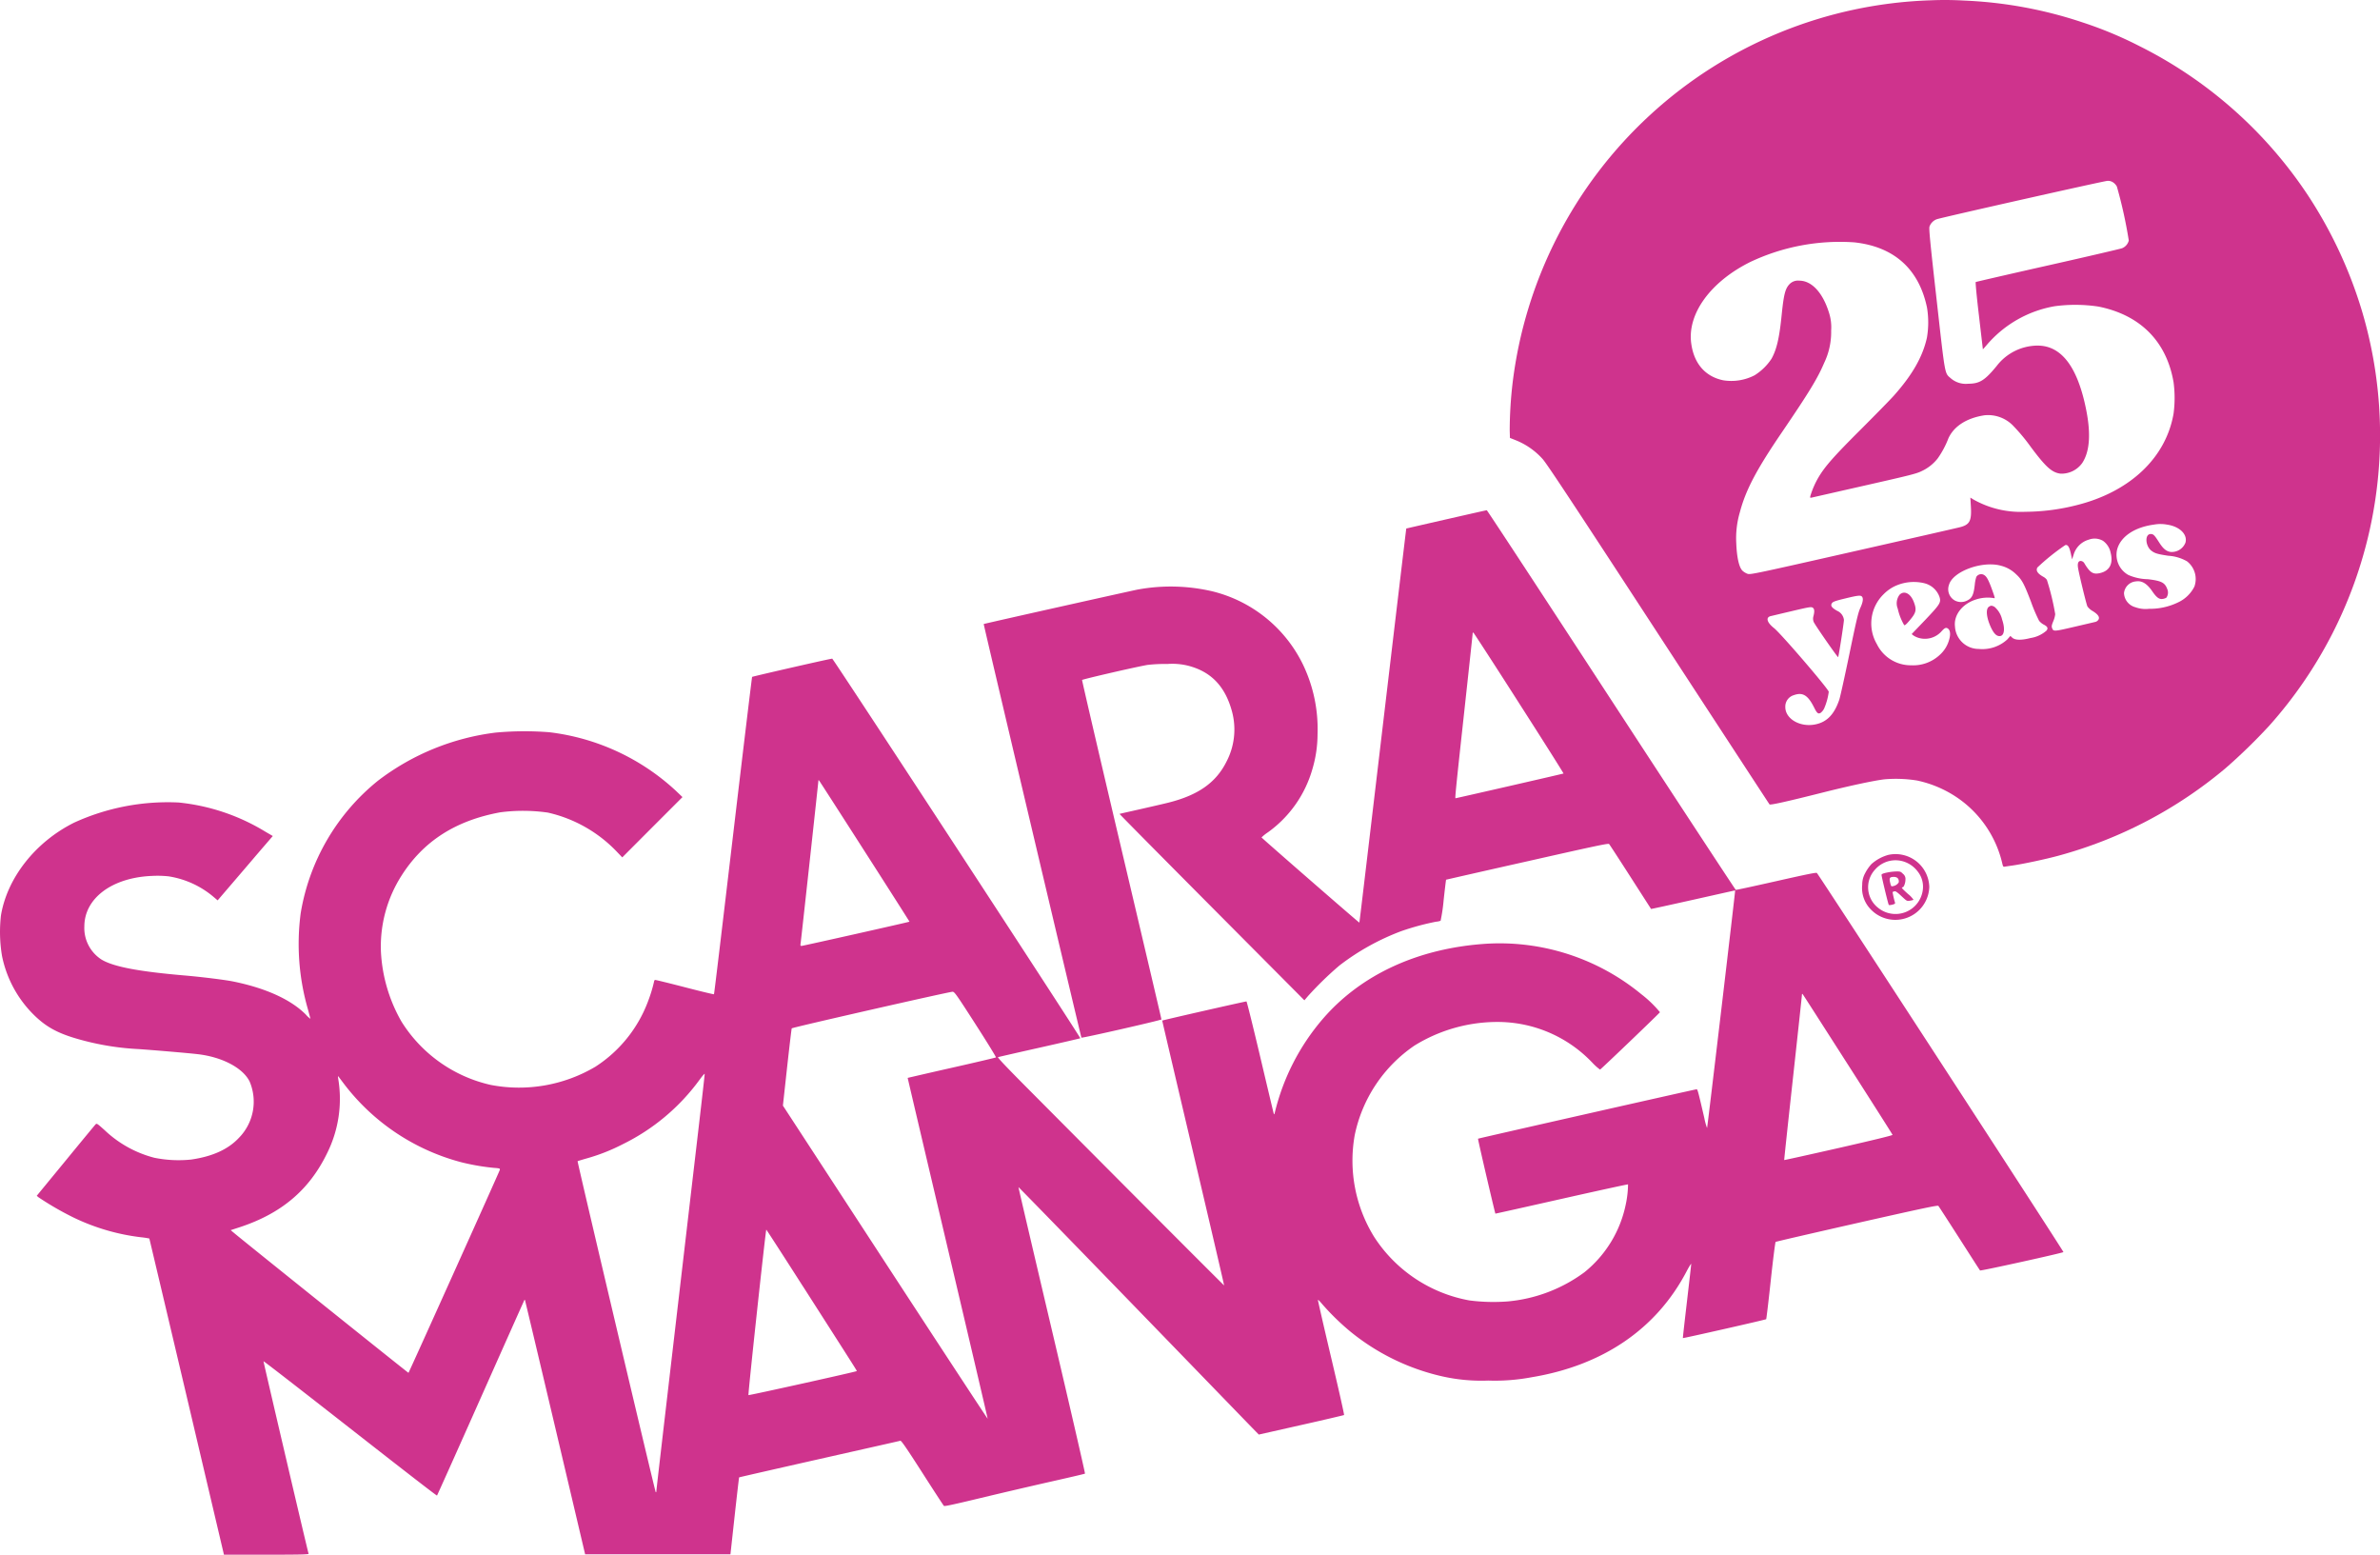
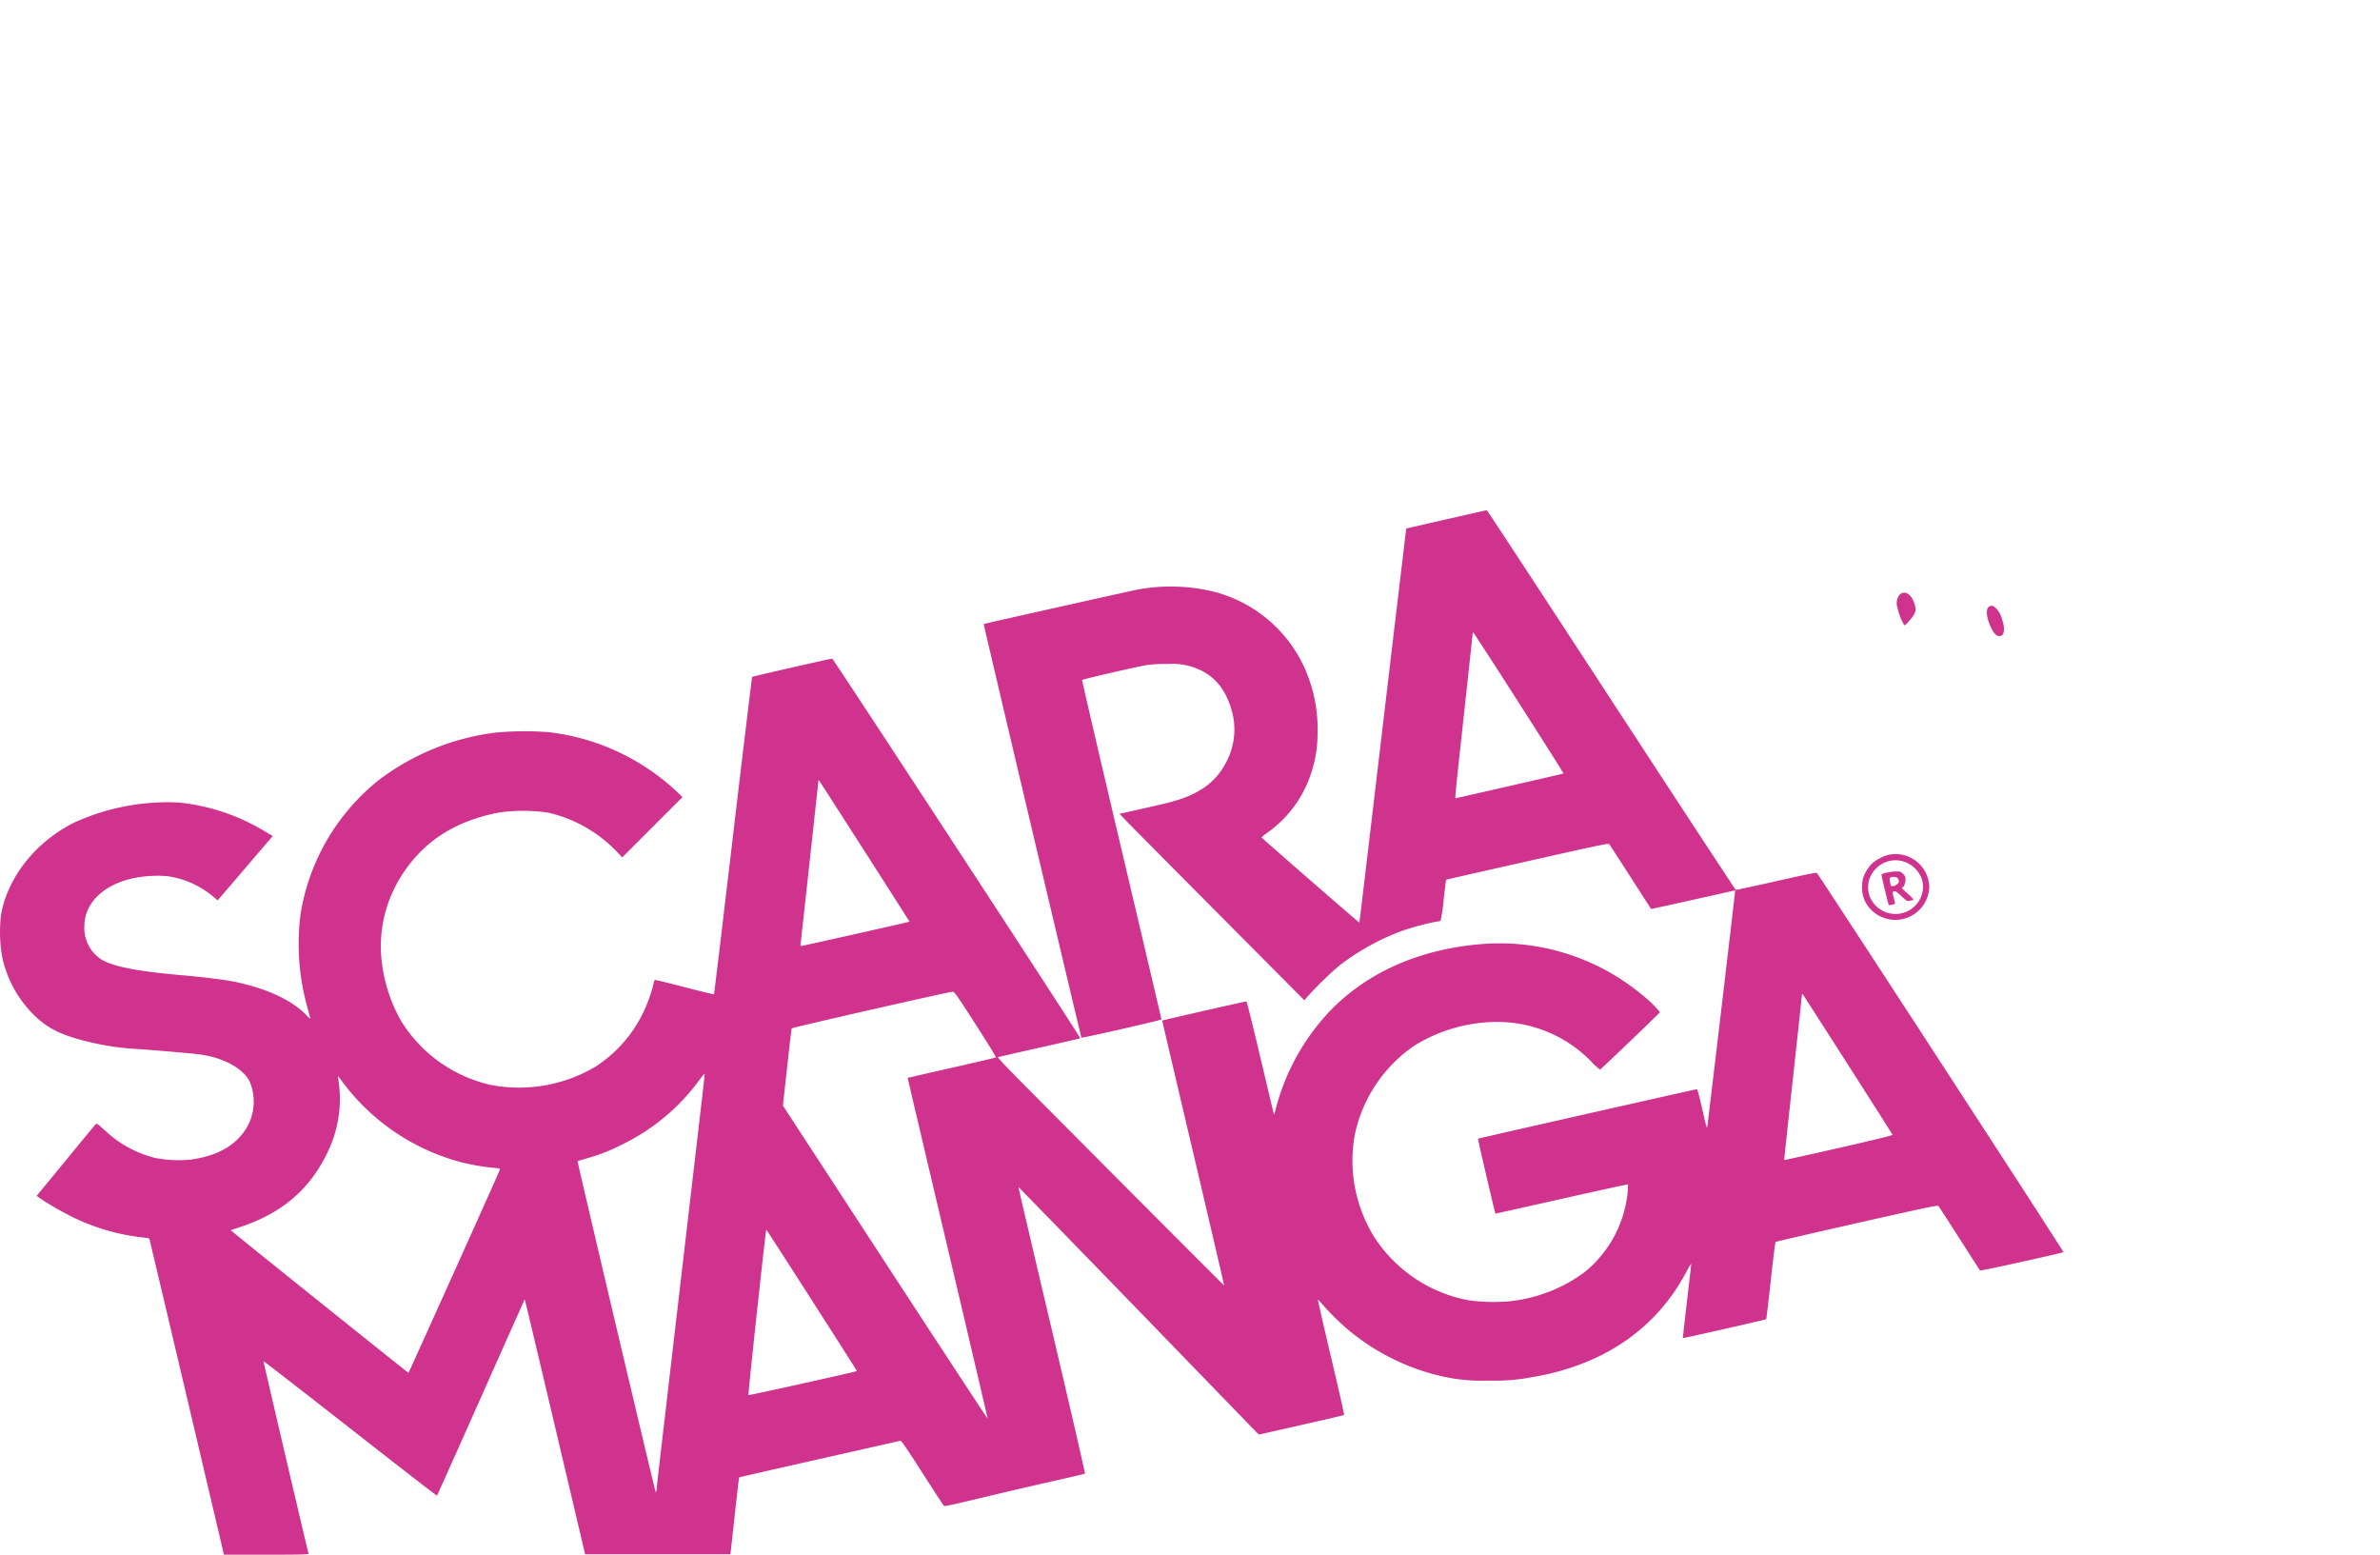
<svg xmlns="http://www.w3.org/2000/svg" width="400" height="261.229" viewBox="0 0 400 261.229">
  <g id="scara-manga" transform="translate(-1.427 -0.321)">
-     <path id="Path_102429" data-name="Path 102429" d="M2853.505.377a73.16,73.16,0,0,0-70.167,64.39,69.849,69.849,0,0,0-.474,7.869l.037,1.265.973.389a12.061,12.061,0,0,1,4.513,3.15c.657.705,4.84,7.03,19.436,29.409,10.23,15.678,18.646,28.559,18.707,28.632.121.146,2.919-.474,8.805-1.959,4.647-1.168,8.515-1.994,10.448-2.25a22.558,22.558,0,0,1,5.533.194,19.006,19.006,0,0,1,6.289,2.566,18.412,18.412,0,0,1,8.064,11.457c.109.438.17.511.4.451.146-.025.705-.109,1.241-.182,1.812-.255,5.7-1.083,7.905-1.691a73.543,73.543,0,0,0,27.975-14.68,94.367,94.367,0,0,0,7.371-7.176,73.223,73.223,0,0,0,15.471-69.863,74.3,74.3,0,0,0-8.976-19.156A73.185,73.185,0,0,0,2888.6,8.015a65.685,65.685,0,0,0-9.366-3.9,72.075,72.075,0,0,0-20.008-3.7A56.411,56.411,0,0,0,2853.505.377Zm30.784,30.6a1.987,1.987,0,0,1,.62.693,76.981,76.981,0,0,1,2,9.061,1.889,1.889,0,0,1-1.131,1.3c-.255.1-5.863,1.411-12.467,2.895s-12.066,2.749-12.126,2.785.158,2.42.547,5.668c.352,3.077.657,5.607.657,5.631s.316-.341.705-.791a19.345,19.345,0,0,1,11.372-6.446,26.087,26.087,0,0,1,7.346.061c7.042,1.411,11.446,5.85,12.625,12.722a20.01,20.01,0,0,1,0,5.254c-1.277,7.419-7.3,13.124-16.225,15.374a35.752,35.752,0,0,1-8.708,1.131,16.16,16.16,0,0,1-8.685-2.055l-.535-.328.085,1.46c.146,2.493-.194,3.114-1.934,3.539-.535.134-8.635,1.983-18,4.1-15.994,3.624-17.065,3.843-17.551,3.722a2.615,2.615,0,0,1-.912-.547c-.572-.572-.949-2.287-1.034-4.671a15.422,15.422,0,0,1,.6-5.121c.985-3.746,2.773-7.152,7.152-13.574,4.5-6.617,5.936-8.976,7.018-11.53a11.928,11.928,0,0,0,1.18-5.437,7.943,7.943,0,0,0-.316-2.858c-1.034-3.454-2.919-5.534-5.035-5.534a1.971,1.971,0,0,0-1.69.632c-.682.742-.925,1.715-1.265,5.011-.4,4.026-.851,5.923-1.727,7.492a9.3,9.3,0,0,1-2.834,2.761,8.519,8.519,0,0,1-5.291.839c-3.017-.632-4.914-2.822-5.364-6.227-.657-4.95,3.247-10.326,9.925-13.647a35.218,35.218,0,0,1,17.478-3.3c6.677.718,10.862,4.464,12.224,10.934a15.236,15.236,0,0,1-.012,5.1c-.718,3.211-2.458,6.252-5.571,9.742-.559.632-3.053,3.174-5.534,5.656-4.573,4.561-6.008,6.191-7.115,8.052a14.274,14.274,0,0,0-1.362,3.114c-.085.341-.073.353.317.268.219-.049,4.22-.961,8.89-2.019,7.614-1.727,8.6-1.97,9.487-2.408a7.333,7.333,0,0,0,2.725-2.165,15.4,15.4,0,0,0,1.776-3.345c.936-2.043,3.065-3.406,6.044-3.868a5.846,5.846,0,0,1,4.939,1.861,30.9,30.9,0,0,1,2.846,3.43c2.542,3.406,3.551,4.318,5,4.512a4.274,4.274,0,0,0,3.672-1.8c1.253-1.91,1.472-4.9.633-9.037q-2.154-10.691-8.15-10.679a8.729,8.729,0,0,0-6.884,3.442c-2.007,2.433-2.859,2.956-4.792,2.968a3.851,3.851,0,0,1-2.919-.924c-1.033-.912-.912-.207-2.372-13.221-1.094-9.669-1.3-11.859-1.2-12.248a2.045,2.045,0,0,1,1.241-1.253c.985-.328,28.182-6.446,28.68-6.446A1.55,1.55,0,0,1,2884.29,30.979Zm9.049,57.494c2.1.3,3.478,1.63,3.1,3.016a2.463,2.463,0,0,1-2.53,1.569c-.73-.121-1.241-.559-1.934-1.654-.766-1.192-.925-1.35-1.386-1.35-1.022,0-.912,2.031.146,2.821.571.426,1.033.56,2.8.827a7.239,7.239,0,0,1,3.163.937,3.774,3.774,0,0,1,1.24,4.245,5.792,5.792,0,0,1-2.736,2.652,10.816,10.816,0,0,1-4.9,1.082,4.953,4.953,0,0,1-2.287-.267,2.566,2.566,0,0,1-1.909-2.36,2.2,2.2,0,0,1,2.031-1.982c.985-.146,1.837.377,2.713,1.654.705,1.034,1.155,1.375,1.727,1.3a1.735,1.735,0,0,0,.645-.207,1.493,1.493,0,0,0,.133-1.508c-.4-1.046-1-1.338-3.259-1.605a8.549,8.549,0,0,1-3.248-.705,3.881,3.881,0,0,1-1.9-4.269c.572-2.177,2.907-3.759,6.2-4.2A6.014,6.014,0,0,1,2893.339,88.473ZM2882.586,91.2a3.238,3.238,0,0,1,1.277,2.019c.463,1.836-.194,3.052-1.836,3.405-1.12.244-1.63-.085-2.554-1.605a.789.789,0,0,0-.572-.438c-.438-.048-.632.328-.535,1.046.121.936,1.41,6.227,1.593,6.592a2.866,2.866,0,0,0,.925.8c.887.56,1.191,1.022.912,1.448a.91.91,0,0,1-.462.34c-.158.036-1.751.414-3.54.827-3.491.815-3.564.827-3.783.194-.1-.255-.048-.5.207-1.118a4.247,4.247,0,0,0,.328-1.192,41.717,41.717,0,0,0-1.4-5.765,1.763,1.763,0,0,0-.572-.5c-.985-.547-1.313-1.034-1.033-1.569a36.6,36.6,0,0,1,4.694-3.77c.426-.109.682.28.937,1.423l.207.973.255-.779a3.717,3.717,0,0,1,2.542-2.53A2.8,2.8,0,0,1,2882.586,91.2Zm-17.246,4.159a5.6,5.6,0,0,1,2.615,1.436c1.01.936,1.35,1.581,2.518,4.634a27.373,27.373,0,0,0,1.363,3.2,2.6,2.6,0,0,0,.766.633c.669.34.79.62.474,1.022a5.258,5.258,0,0,1-2.677,1.241c-1.544.4-2.614.377-3.089-.073l-.3-.28-.511.584a6.2,6.2,0,0,1-4.8,1.605,3.992,3.992,0,0,1-4-3.77c-.231-1.934,1.229-3.808,3.515-4.537a6.445,6.445,0,0,1,2.98-.243c.267.085.255.06-.194-1.229-.73-2.032-1.058-2.579-1.678-2.761a.976.976,0,0,0-1.034.426,5.989,5.989,0,0,0-.255,1.252c-.194,1.813-.474,2.36-1.362,2.761a2.24,2.24,0,0,1-1.97-.025,2.165,2.165,0,0,1-1.01-2.639C2857.3,96.366,2862.177,94.53,2865.34,95.356Zm-12.759,2.968a3.612,3.612,0,0,1,2.53,2.335c.268.9.061,1.216-2.42,3.831l-2.274,2.372.3.231a3.328,3.328,0,0,0,.949.426,3.728,3.728,0,0,0,3.746-1.095c.559-.62.778-.718,1.106-.487.377.268.462.925.219,1.8a5.309,5.309,0,0,1-1.605,2.627,6.541,6.541,0,0,1-4.792,1.739,6.347,6.347,0,0,1-5.765-3.551,6.863,6.863,0,0,1,1.07-8.331,7.034,7.034,0,0,1,1.678-1.277A7.549,7.549,0,0,1,2852.581,98.325Zm-10.509,2.25c.255.3.158.937-.28,1.886-.352.766-.644,1.982-1.836,7.736-.778,3.758-1.544,7.213-1.7,7.687-.851,2.493-2.1,3.782-4.062,4.16-2.542.5-5.011-.937-5.011-2.919a2,2,0,0,1,1.447-2.007c1.484-.524,2.36.012,3.393,2.08.487.972.682,1.131,1.095.9a2.113,2.113,0,0,0,.6-.753,10.453,10.453,0,0,0,.766-2.786c0-.425-8.015-9.766-9.195-10.7-1.2-.949-1.436-1.8-.56-2.019.182-.036,1.776-.426,3.552-.839,2.931-.693,3.248-.743,3.5-.584.3.194.34.608.133,1.423a1.48,1.48,0,0,0,.037.972c.146.414,3.965,5.911,4.111,5.924.073,0,.973-5.778.973-6.264a1.9,1.9,0,0,0-1.144-1.521c-.949-.535-1.179-.9-.826-1.337.158-.2.68-.378,2.153-.73C2841.379,100.355,2841.854,100.307,2842.072,100.574Z" transform="translate(-2527.704)" fill="#cf338d" />
    <path id="Path_102430" data-name="Path 102430" d="M335.689,956.358c-.571.4-.4,1.886.39,3.551.474.961.888,1.375,1.411,1.375.79,0,.972-1.2.425-2.785a3.947,3.947,0,0,0-1.289-2.141C336.188,956.127,336.018,956.127,335.689,956.358Zm-15-2.031a2.386,2.386,0,0,0-.316,2.335,9.693,9.693,0,0,0,1.082,2.773c.109.086.365-.133.9-.766,1.107-1.3,1.229-1.775.742-3.065C322.566,954.132,321.471,953.56,320.692,954.327Zm-76.2-12.661c-3.673.839-6.7,1.533-6.714,1.545s-1.788,14.911-3.941,33.107-3.916,33.083-3.941,33.107c-.048.049-16.408-14.194-16.444-14.315a7.382,7.382,0,0,1,1.083-.864,19.709,19.709,0,0,0,7.456-10.582,20.732,20.732,0,0,0,.876-5.9,25,25,0,0,0-2.468-11.737,23.038,23.038,0,0,0-15.229-12.272,30.772,30.772,0,0,0-12.491-.3c-.888.159-25.87,5.741-25.919,5.8s16.359,69.438,16.42,69.5c.109.109,13.452-2.931,13.452-3.065,0-.073-3.016-12.892-6.7-28.509s-6.666-28.449-6.641-28.522c.048-.121,8.817-2.153,10.97-2.53a24.828,24.828,0,0,1,3.345-.159,11,11,0,0,1,3.661.328c3.771,1.022,6.094,3.479,7.225,7.663a11.652,11.652,0,0,1-.936,8.429c-1.751,3.491-4.7,5.583-9.646,6.848-.8.207-2.992.705-4.865,1.131s-3.43.766-3.455.791,6.957,7.079,15.508,15.677l15.557,15.642.6-.705a56.615,56.615,0,0,1,5.279-5.133,40.055,40.055,0,0,1,10.423-5.79,43.075,43.075,0,0,1,5.838-1.581,2.8,2.8,0,0,0,.754-.158,28.547,28.547,0,0,0,.511-3.479c.207-1.873.39-3.405.413-3.417s6.143-1.411,13.635-3.09c11.311-2.554,13.635-3.053,13.756-2.907.085.086,1.7,2.567,3.588,5.51s3.455,5.377,3.466,5.4,3.211-.68,7.079-1.544,7.03-1.581,7.055-1.569c.048.048-4.659,39.857-4.72,39.918a10.1,10.1,0,0,1-.462-1.678c-1.034-4.452-1.131-4.828-1.3-4.828-.219,0-36.671,8.246-36.732,8.307s2.846,12.5,2.919,12.589c.025.013,5.024-1.107,11.129-2.481s11.129-2.468,11.165-2.432a17.029,17.029,0,0,1-.4,3.442,19.679,19.679,0,0,1-6.92,11.311,25.534,25.534,0,0,1-12.942,4.914,31.6,31.6,0,0,1-6.4-.171,24.164,24.164,0,0,1-16.018-10.691,24.343,24.343,0,0,1-3.26-17.065,24.092,24.092,0,0,1,10.034-15.057,26.492,26.492,0,0,1,13.963-3.977,21.944,21.944,0,0,1,15.994,6.9,9.518,9.518,0,0,0,1.241,1.107c.182-.073,10.034-9.512,10.071-9.645a19.359,19.359,0,0,0-3.138-3.029,37.468,37.468,0,0,0-26-8.478c-11.457.73-21.115,5.17-27.562,12.674a37.7,37.7,0,0,0-8.039,15.739c-.061.244-.109.3-.158.182-.036-.1-1.058-4.4-2.275-9.548s-2.262-9.353-2.322-9.353c-.693.1-14.158,3.163-14.158,3.223s2.347,10.059,5.218,22.258,5.205,22.21,5.181,22.234-13.988-13.951-33.74-33.825c-2.919-2.944-4.379-4.488-4.257-4.525.1-.036,3.236-.754,6.982-1.594s6.823-1.557,6.847-1.581c.109-.109-41.524-63.782-41.694-63.782-.292-.013-13.368,2.979-13.464,3.065-.036.048-1.484,12.053-3.211,26.673s-3.151,26.612-3.2,26.648-2.226-.486-4.853-1.168-4.878-1.229-4.987-1.229a.191.191,0,0,0-.206.171,24.159,24.159,0,0,1-1.058,3.478,22.377,22.377,0,0,1-8.818,10.923,25.192,25.192,0,0,1-17.575,3.065A23.872,23.872,0,0,1,68.9,1026.051a26.235,26.235,0,0,1-3.454-11.81,22.139,22.139,0,0,1,3.418-12.637c3.685-5.838,9.1-9.329,16.663-10.716a29.6,29.6,0,0,1,7.967.049,23.025,23.025,0,0,1,11.7,6.677l.816.851,5.059-5.072,5.06-5.06-1.083-1.034a37.853,37.853,0,0,0-21.309-9.864,53.014,53.014,0,0,0-9,.06,40.766,40.766,0,0,0-19.789,8.089,36.148,36.148,0,0,0-12.99,22.295,39.5,39.5,0,0,0,1.216,16.091c.231.864.426,1.581.426,1.617a3.973,3.973,0,0,1-.754-.693c-2.506-2.542-6.775-4.475-12.26-5.583-1.374-.279-5.267-.754-7.906-.985-7.894-.669-12.151-1.471-14.182-2.687a6.3,6.3,0,0,1-2.895-5.583c.012-4.732,4.671-8.21,11.372-8.478a17.467,17.467,0,0,1,2.785.073,15.31,15.31,0,0,1,7.614,3.5l.632.535,3.211-3.746c1.764-2.055,3.843-4.5,4.634-5.412l1.423-1.654-1.253-.73a34.59,34.59,0,0,0-14.559-4.9,37.852,37.852,0,0,0-17.575,3.382c-6.507,3.247-11.251,9.268-12.3,15.592a24.209,24.209,0,0,0,.182,6.823,19.254,19.254,0,0,0,5.5,10.034c2.177,2.093,4.269,3.151,8.319,4.2a44.76,44.76,0,0,0,9.122,1.4c2.505.17,8.5.681,9.913.851,4.148.474,7.626,2.311,8.757,4.6a8.659,8.659,0,0,1-1.764,9.426c-1.812,1.958-4.452,3.163-8.064,3.685a20.5,20.5,0,0,1-6.179-.3,19.039,19.039,0,0,1-8.356-4.634c-1.289-1.156-1.326-1.18-1.545-.961-.122.133-2.4,2.883-5.048,6.117L7.6,1055.327l.341.28a50.94,50.94,0,0,0,5.765,3.332,35.78,35.78,0,0,0,11.348,3.345,14.727,14.727,0,0,1,1.472.219c.012.025,2.846,11.98,6.288,26.575l6.252,26.552H46.2c5.668,0,7.127-.036,7.091-.158-.158-.438-7.6-32.244-7.577-32.342.024-.06,6.568,5.024,14.559,11.275s14.547,11.348,14.6,11.288,3.369-7.457,7.371-16.456,7.3-16.383,7.322-16.408a.058.058,0,0,1,.085,0c.024.025,2.311,9.658,5.084,21.394l5.035,21.346H124.19l.705-6.434c.39-3.551.73-6.47.754-6.495s6.094-1.411,13.476-3.077,13.514-3.041,13.623-3.078c.158-.036,1.009,1.192,3.7,5.388,1.909,2.98,3.539,5.485,3.624,5.558.1.1,1.776-.267,6.276-1.35,3.382-.815,8.661-2.043,11.737-2.737s5.644-1.289,5.692-1.337-2.445-10.886-5.558-24.1-5.644-24.01-5.619-24.033,8.623,8.806,19.12,19.631,19.558,20.19,20.165,20.81l1.107,1.131,7.115-1.605c3.916-.876,7.152-1.642,7.212-1.679s-.924-4.379-2.165-9.633-2.238-9.608-2.226-9.694.317.2.645.609a41.06,41.06,0,0,0,4.743,4.646,37.5,37.5,0,0,0,15.349,7.541,29.9,29.9,0,0,0,7.882.742,33.356,33.356,0,0,0,7.3-.559c11.981-1.982,20.957-8.112,26.016-17.745.438-.839.8-1.411.8-1.277s-.328,2.979-.717,6.324-.706,6.094-.681,6.118c.048.06,13.914-3.078,14-3.175.036-.036.389-2.944.766-6.471s.753-6.446.815-6.507,6.2-1.471,13.659-3.163c11.105-2.505,13.574-3.029,13.7-2.894.073.085,1.666,2.542,3.527,5.449s3.418,5.34,3.479,5.4c.1.109,13.816-2.919,14.012-3.089.085-.086-41.026-63.271-41.439-63.7-.1-.109-1.7.219-6.823,1.375-3.673.827-6.739,1.5-6.811,1.46S283.657,989.538,272.212,972s-20.835-31.867-20.908-31.867S248.178,940.826,244.493,941.665Zm12.224,30.857c4.16,6.483,7.517,11.81,7.492,11.847-.048.048-17.928,4.135-18.158,4.16-.1,0,.1-1.983,1.423-14.1.8-7.346,1.46-13.44,1.46-13.561s.048-.2.121-.171S252.568,966.039,256.716,972.523ZM146.752,997.456c4.16,6.483,7.541,11.8,7.529,11.81-.073.073-17.929,4.075-18.135,4.075s-.219-.073-.159-.462c.073-.413,2.992-27.172,2.992-27.355,0-.048.049-.036.109.025S142.6,990.974,146.752,997.456Zm18.646,29.07c1.934,3,3.466,5.5,3.418,5.546s-3.405.839-7.456,1.751-7.371,1.69-7.383,1.69,3.017,12.88,6.727,28.607,6.726,28.607,6.714,28.656-7.772-11.774-17.223-26.26l-17.186-26.345.705-6.434c.39-3.539.742-6.483.778-6.544.1-.158,26.576-6.178,27.038-6.154C161.858,1021.064,162.138,1021.454,165.4,1026.526Zm146.587,6.726c4.11,6.422,7.5,11.749,7.517,11.835s-2.871.8-9.074,2.213c-5,1.131-9.11,2.043-9.134,2.02s.644-6.228,1.471-13.781,1.508-13.854,1.508-13.987.036-.182.109-.122S307.861,1026.818,311.984,1033.251Zm-193.925,17.32c-4.415,37.814-6.324,54.185-6.324,54.4,0,.146-.036.194-.109.134-.122-.134-13.2-55.512-13.124-55.585.025-.036.718-.243,1.521-.474a31.715,31.715,0,0,0,6.057-2.384,35.085,35.085,0,0,0,12.941-10.862c.438-.6.816-1.034.839-.961S119.07,1041.985,118.06,1050.572Zm-58.892-14.146a36.438,36.438,0,0,0,19.862,13.282,37.47,37.47,0,0,0,5.4.925c.985.073,1.046.1,1,.34s-15.252,34.007-15.35,34.1c-.036.036-27.512-21.979-29.227-23.426l-.657-.547,1.569-.511c6.945-2.3,11.579-6.2,14.571-12.285a20.473,20.473,0,0,0,1.934-12.65c-.049-.267-.049-.462-.012-.425S58.705,1035.806,59.167,1036.426Zm77.2,34.1c9.122,14.255,9.1,14.206,9.049,14.255-.134.121-18.123,4.11-18.2,4.037-.1-.085,2.894-27.8,3-27.8C130.259,1061.032,133.02,1065.3,136.365,1070.531Zm182.5-72.5a7.059,7.059,0,0,0-2.919,1.569,7.182,7.182,0,0,0-1.045,1.508,3.991,3.991,0,0,0-.5,1.983,5.11,5.11,0,0,0,1.387,4.062,5.715,5.715,0,0,0,9.888-3.734A5.68,5.68,0,0,0,318.868,998.028Zm2.773,1.229a4.762,4.762,0,0,1,2.116,1.617,4.087,4.087,0,0,1,.864,2.676,4.627,4.627,0,0,1-7.553,3.382,4.379,4.379,0,0,1-.5-6.422A4.556,4.556,0,0,1,321.641,999.257Z" transform="translate(0 -854.081)" fill="#cf338d" />
    <path id="Path_102431" data-name="Path 102431" d="M3468.828,1605.652c-.572.122-.828.244-.828.365,0,.3,1.119,4.939,1.216,5.048.049.06.317.037.6-.036.388-.1.5-.182.45-.341a13.72,13.72,0,0,1-.413-1.788c.024-.012.158-.06.292-.109.206-.06.45.1,1.191.791.912.851.925.864,1.436.778a2.649,2.649,0,0,0,.608-.146,4.42,4.42,0,0,0-.936-.985c-.985-.887-1.181-1.118-.912-1.118.219,0,.486-.718.486-1.29a1.07,1.07,0,0,0-.413-.972c-.39-.39-.462-.414-1.18-.4A9.19,9.19,0,0,0,3468.828,1605.652Zm2.019,1.144a.91.91,0,0,1,.037.5,1.418,1.418,0,0,1-.96.62c-.292.073-.329.036-.463-.535-.182-.742-.109-.949.329-1C3470.347,1606.309,3470.725,1606.455,3470.846,1606.8Z" transform="translate(-3150.348 -1458.701)" fill="#cf338d" />
  </g>
</svg>